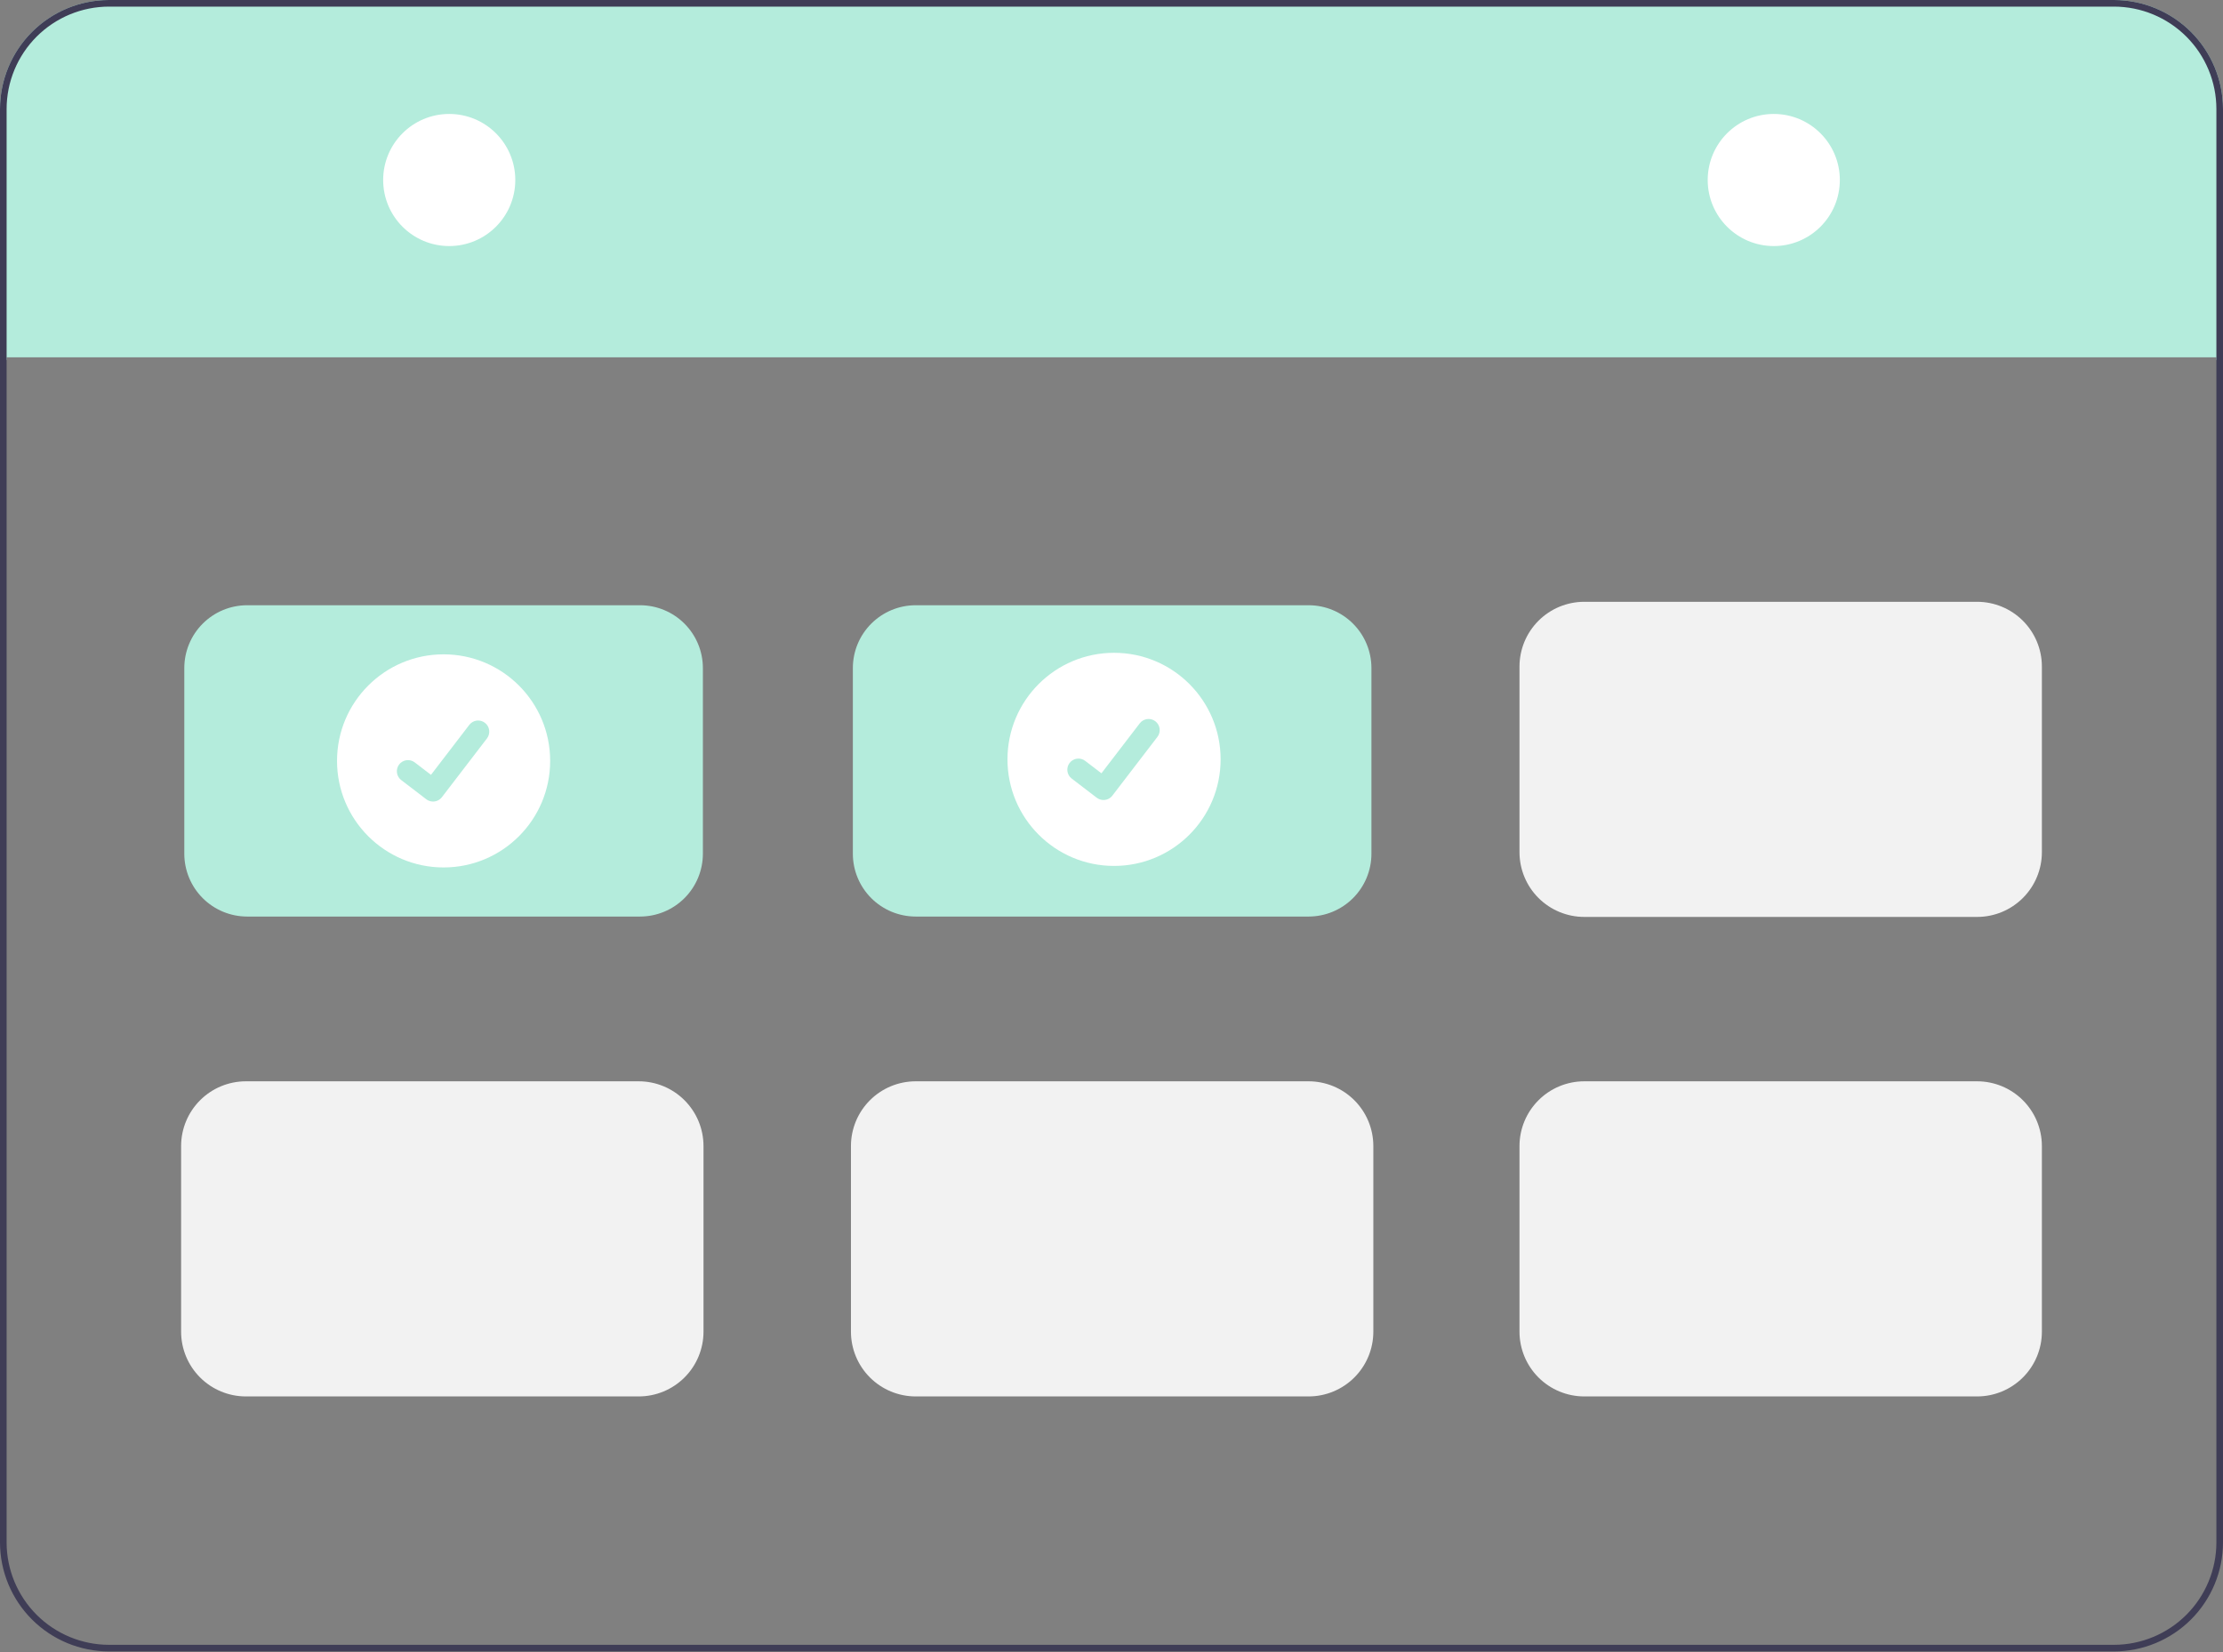
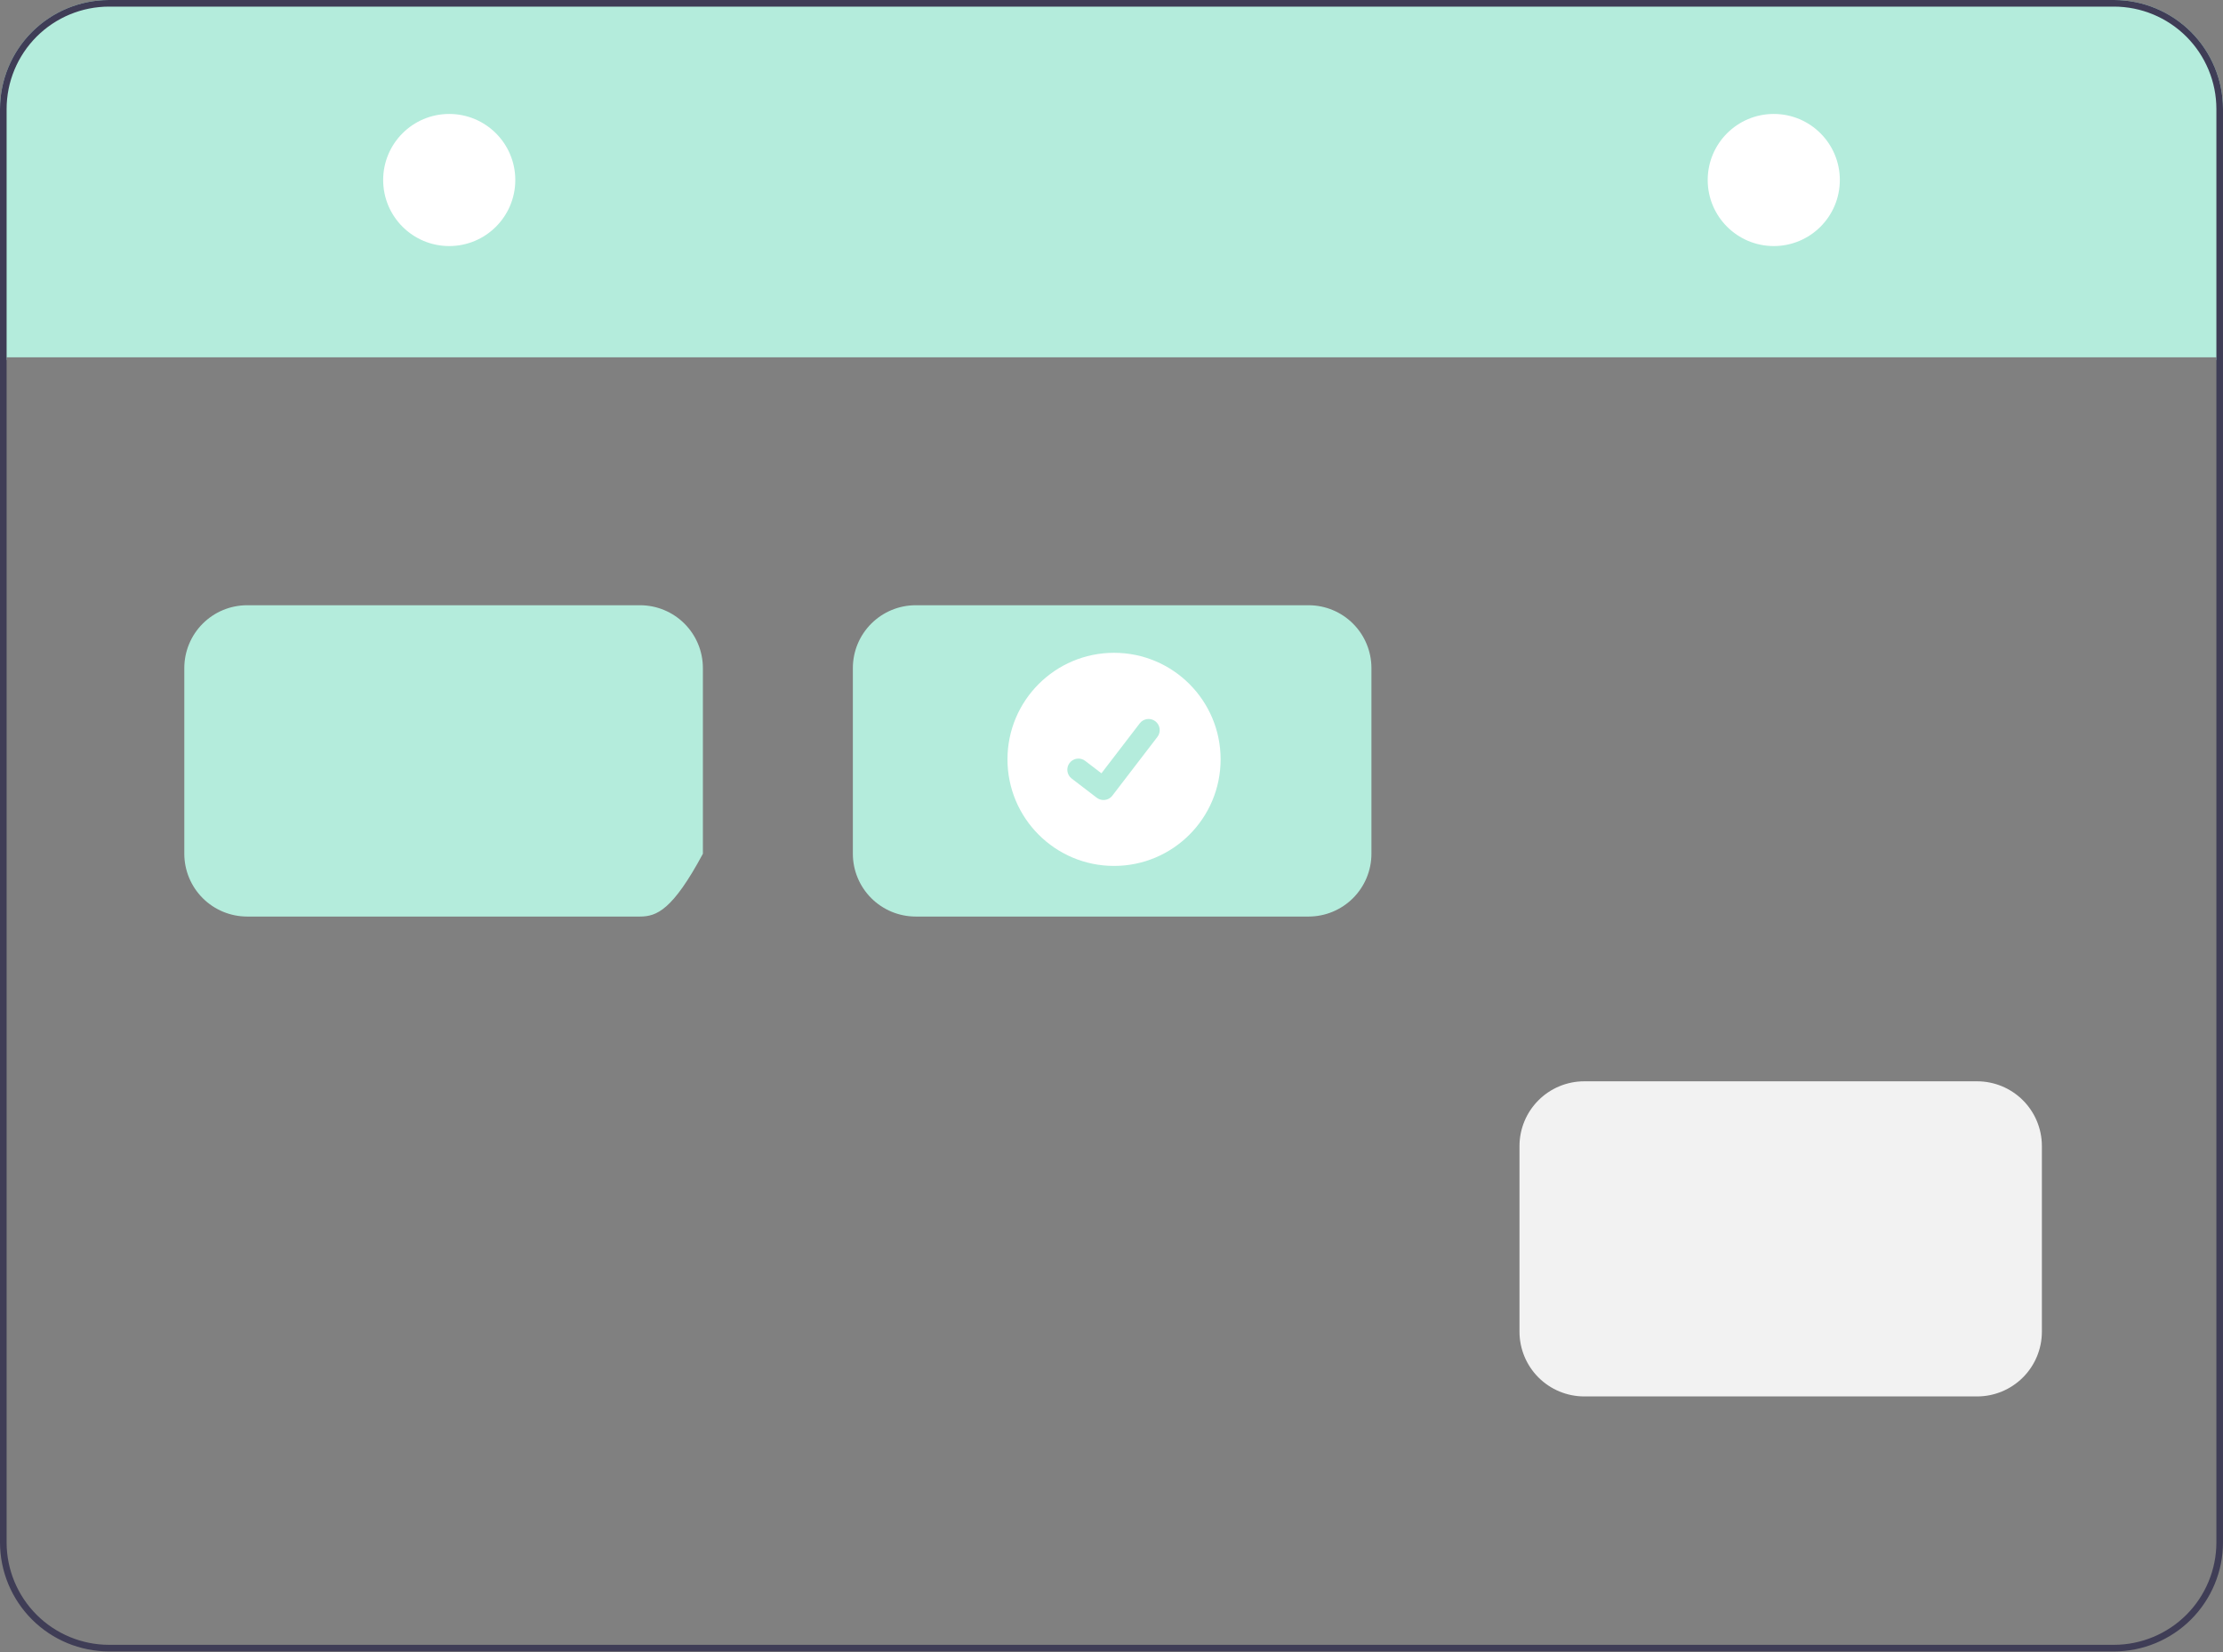
<svg xmlns="http://www.w3.org/2000/svg" width="300" height="223" viewBox="0 0 300 223" fill="none">
  <rect x="0" y="0" width="300" height="223" fill="#808080" stroke="none" />
  <path d="M300 14.71V48.588H299.108V48.227H0.892V48.588H0V14.71C0.004 10.81 1.555 7.071 4.313 4.313C7.071 1.555 10.81 0.004 14.71 0H285.29C289.19 0.004 292.929 1.555 295.687 4.313C298.445 7.071 299.996 10.81 300 14.71V14.71Z" fill="#B4ECDC" />
  <path d="M285.29 0H14.71C10.81 0.004 7.071 1.555 4.313 4.313C1.555 7.071 0.004 10.81 0 14.71V208.172C0.004 212.073 1.555 215.812 4.313 218.57C7.071 221.328 10.81 222.879 14.71 222.883H285.29C289.19 222.879 292.929 221.328 295.687 218.57C298.445 215.812 299.996 212.073 300 208.172V14.71C299.996 10.81 298.445 7.071 295.687 4.313C292.929 1.555 289.19 0.004 285.29 0V0ZM299.108 208.172C299.104 211.836 297.646 215.348 295.056 217.939C292.465 220.529 288.953 221.986 285.29 221.991H14.71C11.047 221.986 7.535 220.529 4.944 217.939C2.354 215.348 0.896 211.836 0.892 208.172V14.71C0.896 11.047 2.354 7.535 4.944 4.944C7.535 2.354 11.047 0.896 14.71 0.892H285.29C288.953 0.896 292.465 2.354 295.056 4.944C297.646 7.535 299.104 11.047 299.108 14.71V208.172Z" fill="#3F3D56" />
  <path d="M60.624 33.209C65.548 33.209 69.54 29.218 69.54 24.294C69.54 19.37 65.548 15.379 60.624 15.379C55.7 15.379 51.709 19.37 51.709 24.294C51.709 29.218 55.7 33.209 60.624 33.209Z" fill="white" />
  <path d="M239.376 33.209C244.3 33.209 248.291 29.218 248.291 24.294C248.291 19.37 244.3 15.379 239.376 15.379C234.452 15.379 230.46 19.37 230.46 24.294C230.46 29.218 234.452 33.209 239.376 33.209Z" fill="white" />
-   <path d="M86.382 123.701H33.347C31.1 123.698 28.946 122.804 27.357 121.216C25.768 119.627 24.875 117.473 24.872 115.226V90.159C24.875 87.913 25.768 85.758 27.357 84.17C28.946 82.581 31.1 81.687 33.347 81.685H86.382C88.629 81.687 90.783 82.581 92.372 84.17C93.961 85.758 94.854 87.913 94.857 90.159V115.226C94.854 117.473 93.961 119.627 92.372 121.216C90.783 122.804 88.629 123.698 86.382 123.701V123.701Z" fill="#B4ECDC" />
+   <path d="M86.382 123.701H33.347C31.1 123.698 28.946 122.804 27.357 121.216C25.768 119.627 24.875 117.473 24.872 115.226V90.159C24.875 87.913 25.768 85.758 27.357 84.17C28.946 82.581 31.1 81.687 33.347 81.685H86.382C88.629 81.687 90.783 82.581 92.372 84.17C93.961 85.758 94.854 87.913 94.857 90.159V115.226C90.783 122.804 88.629 123.698 86.382 123.701V123.701Z" fill="#B4ECDC" />
  <path d="M176.605 123.701H123.569C121.323 123.698 119.168 122.804 117.58 121.216C115.991 119.627 115.097 117.473 115.095 115.226V90.159C115.097 87.913 115.991 85.758 117.58 84.17C119.168 82.581 121.323 81.687 123.569 81.685H176.605C178.852 81.687 181.006 82.581 182.594 84.17C184.183 85.758 185.077 87.913 185.079 90.159V115.226C185.077 117.473 184.183 119.627 182.594 121.216C181.006 122.804 178.852 123.698 176.605 123.701V123.701Z" fill="#B4ECDC" />
-   <path d="M176.605 188.467H123.569C121.254 188.464 119.035 187.543 117.398 185.906C115.761 184.269 114.84 182.05 114.838 179.735V154.668C114.84 152.353 115.761 150.134 117.398 148.497C119.035 146.86 121.254 145.939 123.569 145.937H176.605C178.92 145.939 181.139 146.86 182.776 148.497C184.413 150.134 185.334 152.353 185.336 154.668V179.735C185.334 182.05 184.413 184.269 182.776 185.906C181.139 187.543 178.92 188.464 176.605 188.467V188.467Z" fill="#F2F2F2" />
-   <path d="M86.208 188.467H33.173C30.858 188.464 28.639 187.543 27.002 185.906C25.365 184.269 24.444 182.05 24.441 179.735V154.668C24.444 152.353 25.365 150.134 27.002 148.497C28.639 146.86 30.858 145.939 33.173 145.937H86.208C88.523 145.939 90.743 146.86 92.379 148.497C94.016 150.134 94.937 152.353 94.94 154.668V179.735C94.937 182.05 94.016 184.269 92.379 185.906C90.743 187.543 88.523 188.464 86.208 188.467V188.467Z" fill="#F2F2F2" />
  <path d="M266.827 188.467H213.791C211.477 188.464 209.257 187.543 207.62 185.906C205.983 184.269 205.063 182.05 205.06 179.735V154.668C205.063 152.353 205.983 150.134 207.62 148.497C209.257 146.86 211.477 145.939 213.791 145.937H266.827C269.142 145.939 271.361 146.86 272.998 148.497C274.635 150.134 275.556 152.353 275.558 154.668V179.735C275.556 182.05 274.635 184.269 272.998 185.906C271.361 187.543 269.142 188.464 266.827 188.467V188.467Z" fill="#F2F2F2" />
-   <path d="M266.827 123.751H213.791C211.477 123.749 209.257 122.828 207.62 121.191C205.983 119.554 205.063 117.335 205.06 115.02V89.953C205.063 87.638 205.983 85.419 207.62 83.782C209.257 82.145 211.477 81.224 213.791 81.221H266.827C269.142 81.224 271.361 82.145 272.998 83.782C274.635 85.419 275.556 87.638 275.558 89.953V115.02C275.556 117.335 274.635 119.554 272.998 121.191C271.361 122.828 269.142 123.749 266.827 123.751Z" fill="#F2F2F2" />
-   <path d="M59.865 117.074C67.807 117.074 74.246 110.635 74.246 102.693C74.246 94.75 67.807 88.311 59.865 88.311C51.922 88.311 45.483 94.75 45.483 102.693C45.483 110.635 51.922 117.074 59.865 117.074Z" fill="white" />
-   <path d="M58.439 108.179C58.116 108.179 57.801 108.075 57.542 107.881L57.526 107.869L54.146 105.281C53.989 105.161 53.858 105.012 53.759 104.841C53.66 104.67 53.596 104.482 53.57 104.286C53.544 104.091 53.556 103.892 53.607 103.701C53.658 103.51 53.746 103.332 53.866 103.175C53.986 103.018 54.136 102.887 54.307 102.788C54.478 102.69 54.666 102.625 54.862 102.6C55.057 102.574 55.256 102.587 55.447 102.638C55.637 102.689 55.816 102.777 55.973 102.897L58.162 104.576L63.335 97.829C63.455 97.673 63.605 97.541 63.775 97.443C63.946 97.344 64.134 97.28 64.33 97.254C64.525 97.229 64.724 97.242 64.915 97.293C65.105 97.344 65.284 97.431 65.44 97.551L65.408 97.595L65.441 97.552C65.757 97.795 65.963 98.153 66.015 98.547C66.067 98.942 65.961 99.341 65.719 99.657L59.634 107.593C59.493 107.776 59.312 107.924 59.105 108.025C58.898 108.127 58.67 108.18 58.439 108.179V108.179Z" fill="#B4ECDC" />
  <path d="M150.344 116.868C158.286 116.868 164.725 110.429 164.725 102.486C164.725 94.544 158.286 88.105 150.344 88.105C142.401 88.105 135.962 94.544 135.962 102.486C135.962 110.429 142.401 116.868 150.344 116.868Z" fill="white" />
  <path d="M148.918 107.972C148.595 107.973 148.28 107.868 148.021 107.674L148.005 107.662L144.625 105.075C144.309 104.832 144.102 104.475 144.05 104.08C143.997 103.685 144.104 103.286 144.346 102.969C144.588 102.653 144.946 102.446 145.341 102.394C145.736 102.342 146.135 102.449 146.451 102.691L148.64 104.369L153.814 97.623C153.934 97.466 154.083 97.335 154.254 97.236C154.425 97.138 154.613 97.074 154.809 97.048C155.004 97.022 155.203 97.035 155.393 97.086C155.584 97.137 155.762 97.225 155.919 97.345L155.887 97.389L155.92 97.346C156.235 97.588 156.442 97.946 156.494 98.341C156.546 98.735 156.439 99.135 156.198 99.451L150.113 107.386C149.972 107.569 149.791 107.717 149.584 107.819C149.377 107.92 149.149 107.973 148.918 107.972V107.972Z" fill="#B4ECDC" />
</svg>